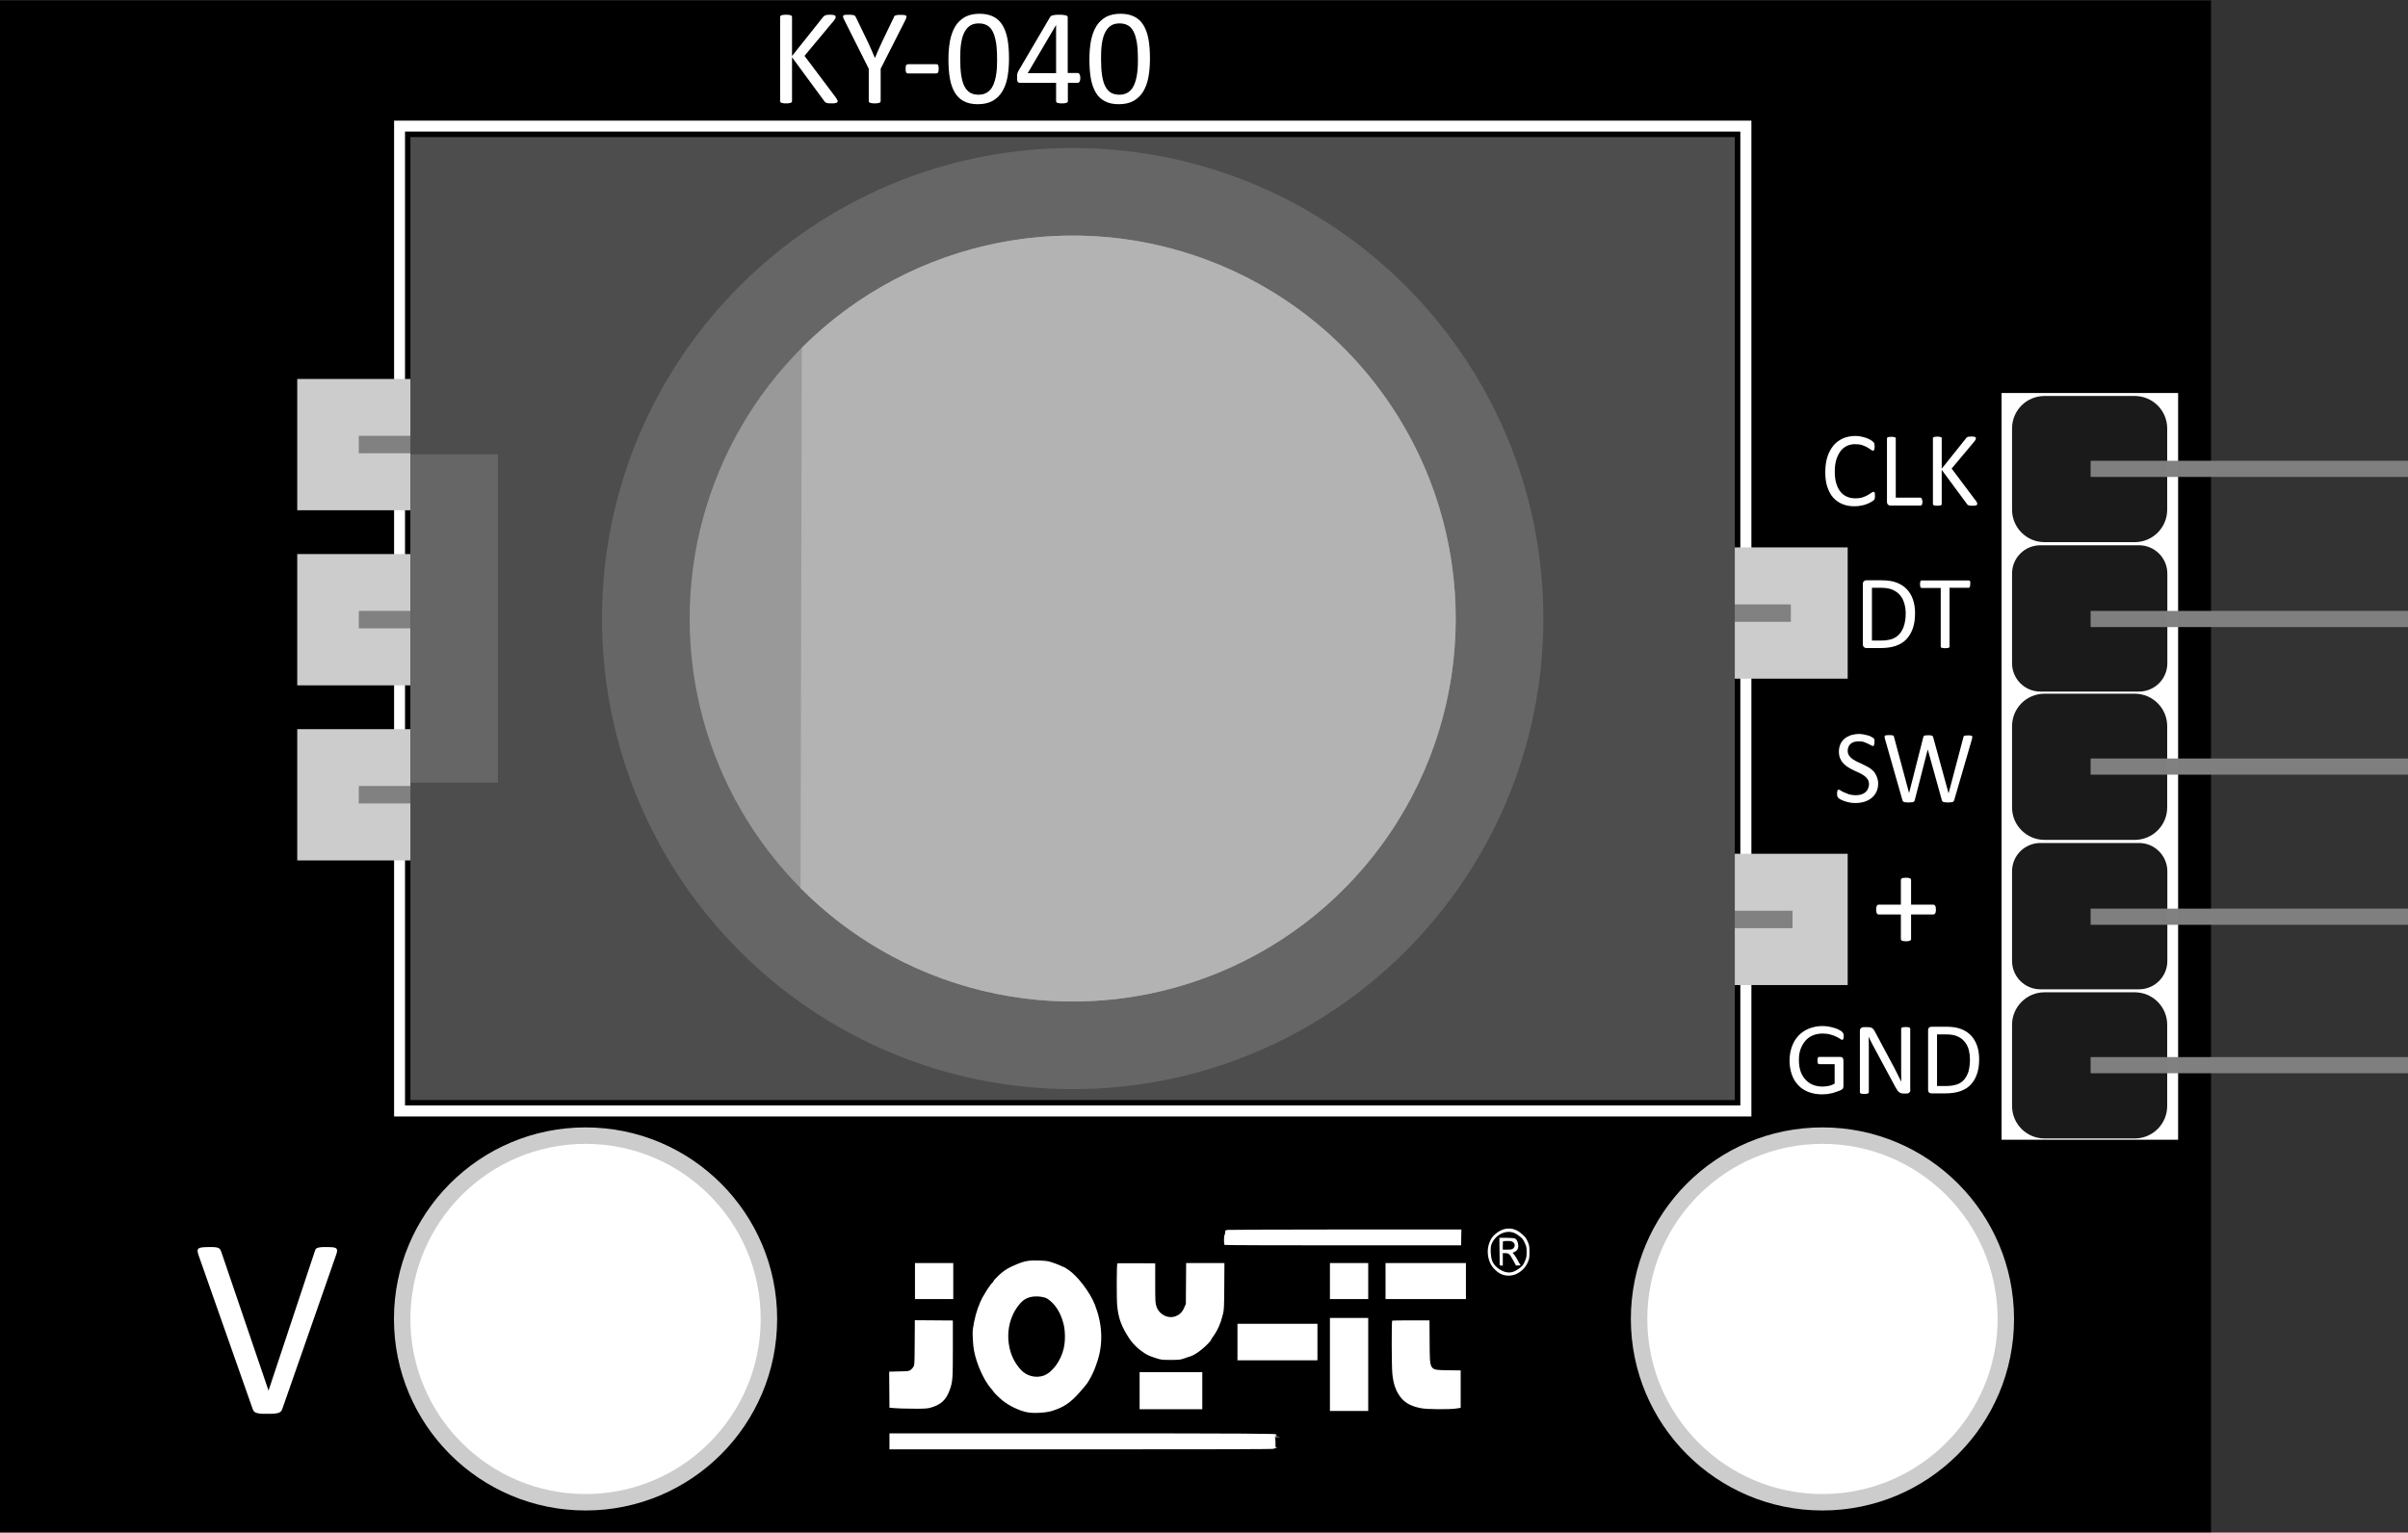
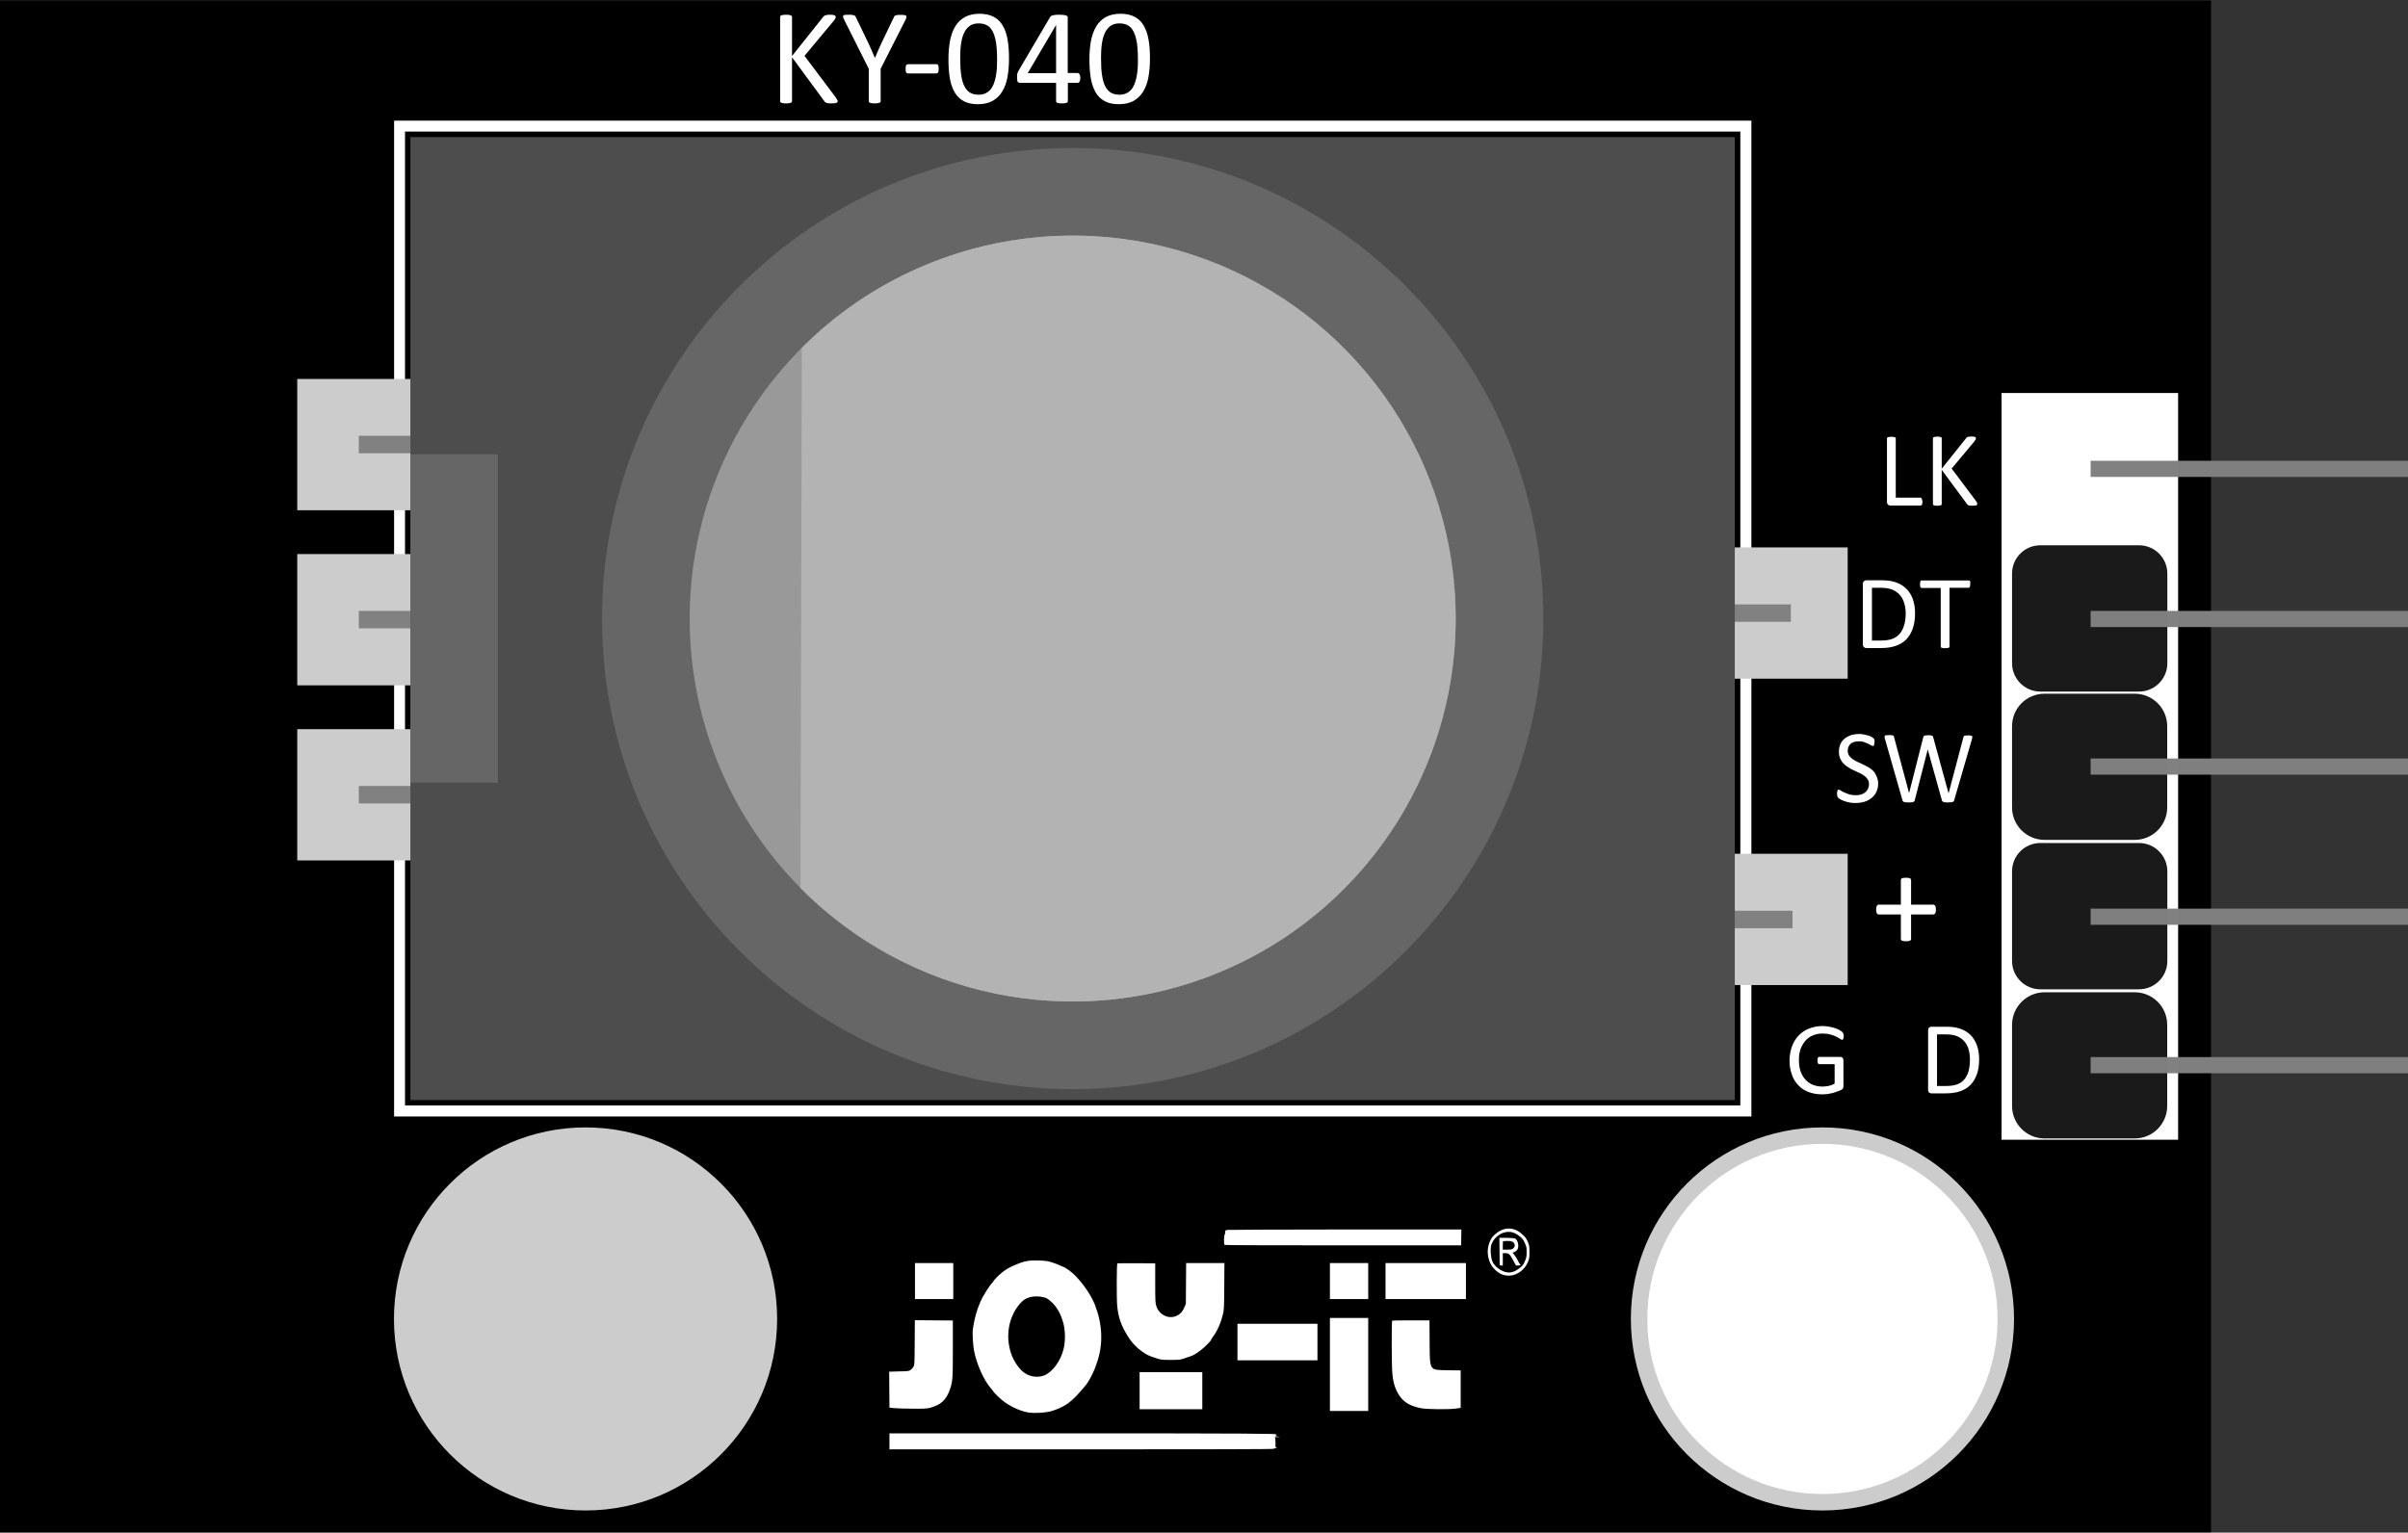
<svg xmlns="http://www.w3.org/2000/svg" xmlns:ns1="http://www.inkscape.org/namespaces/inkscape" xmlns:ns2="http://sodipodi.sourceforge.net/DTD/sodipodi-0.dtd" version="1.1" id="svg8" ns1:export-xdpi="93" ns1:export-ydpi="93" ns1:version="0.92.4 (5da689c313, 2019-01-14)" x="0px" y="0px" viewBox="0 0 1698 1081" style="enable-background:new 0 0 1698 1081;" xml:space="preserve">
  <rect x="0" y="0" width="1698" height="1081" fill="#333333" stroke="none" />
  <style type="text/css">
	.st0{fill:#FFFFFF;}
	.st1{fill:#1A1A1A;}
	.st2{opacity:0.99;fill:#808080;enable-background:new    ;}
	.st3{fill:#CCCCCC;}
	.st4{fill:#4D4D4D;}
	.st5{fill:#666666;}
	.st6{fill:#999999;}
	.st7{fill:#B3B3B3;}
	.st8{enable-background:new    ;}
</style>
  <ns2:namedview bordercolor="#666666" borderopacity="1.0" id="base" ns1:current-layer="layer1" ns1:cx="1367.4889" ns1:cy="1840.2602" ns1:document-units="mm" ns1:pageopacity="0" ns1:pageshadow="2" ns1:window-height="1017" ns1:window-maximized="1" ns1:window-width="1920" ns1:window-x="-8" ns1:window-y="-8" ns1:zoom="0.12374369" pagecolor="#323232" showgrid="false">
	</ns2:namedview>
  <g id="layer1" transform="translate(0,403)" ns1:groupmode="layer" ns1:label="Ebene 1">
    <rect id="rect815" x="0" y="-402.7" width="1559.1" height="1080.5" />
    <rect id="rect821" x="1411.4" y="-125.8" class="st0" width="124.5" height="526.7" />
    <path id="rect825" class="st1" d="M1418.8,109.2l0,57.3c0,12.7,10.3,22.9,22.9,22.9l63.6,0c12.7,0,22.9-10.3,22.9-22.9l0-57.3   c0-12.7-10.3-22.9-22.9-22.9l-63.6,0C1429,86.3,1418.8,96.5,1418.8,109.2z" />
    <path id="rect872" class="st1" d="M1418.8,319.8l0,57.3c0,12.7,10.3,22.9,22.9,22.9l63.6,0c12.7,0,22.9-10.3,22.9-22.9l0-57.3   c0-12.7-10.3-22.9-22.9-22.9l-63.6,0C1429.1,296.9,1418.8,307.2,1418.8,319.8z" />
    <path id="rect874" class="st1" d="M1418.8,211.6l0,63.2c0,11,8.9,20,20,20l69.5,0c11,0,20-8.9,20-20l0-63.2c0-11-8.9-20-20-20   l-69.5,0C1427.7,191.6,1418.8,200.5,1418.8,211.6z" />
    <rect id="rect947" x="1474.2" y="132" class="st2" width="223.8" height="11.4" />
    <rect id="rect949" x="1474.2" y="237.9" class="st2" width="223.8" height="11.4" />
    <rect id="rect951" x="1474.2" y="342.6" class="st2" width="223.8" height="11.4" />
    <path id="path31-1" ns1:connector-curvature="0" class="st0" d="M634.1,564.3c6.3-0.1,7-0.2,8.1-1.1c0.7-0.5,1.6-1.5,2-2.3   c0.7-1.3,0.7-2.2,0.8-17l0.1-15.7l13.4,0.1l13.4,0.1v19.5c0,21.5-0.1,23.5-2.1,29.2c-2.6,7.4-6.3,10.8-14,12.9   c-2.1,0.5-4.4,0.7-12.3,0.6c-5.3,0-11.2-0.2-13-0.4l-3.3-0.3l-0.1-12.7l-0.1-12.7L634.1,564.3L634.1,564.3z M761.9,608   c114.6,0,142.8,0.2,138,0.8l-0.7,0.1l0.7,0.4c0.6,0.3,0.5,0.4-0.5,0.5c-0.8,0.1-0.5,0.2,1.1,0.4l2.4,0.3l-2.4,0.1   c-1.3,0.1-2.1,0.2-1.7,0.3c0.5,0.2,0.6,0.7,0.6,3.7c0,3.5,0,3.5,1,3.6c0.7,0.1,0.5,0.2-0.5,0.2c-0.9,0-1.6,0.2-1.6,0.5   c0,0.3-45.4,0.4-135.5,0.4H627.2v-5.6V608L761.9,608z M658.7,487.9h13.5l0,12.7l0,12.7h-13.5h-13.5l0-12.7l0-12.7H658.7z    M686,534.6c1-7.1,2.7-13.5,5.2-19.1c0.9-2.1,1.8-3.8,1.9-3.9c0.1-0.1,0.8-1.2,1.5-2.5c1.4-2.5,4.6-7.1,5.4-7.6   c0.3-0.2,0.5-0.5,0.5-0.7c0-0.6,3.4-4.1,6-6.2c2.8-2.3,5.1-3.6,10.1-5.7c5.8-2.5,9.3-3.1,16.3-2.8c5.1,0.2,6.3,0.4,9.5,1.5   c2,0.7,4.5,1.6,5.4,2.1c1,0.5,1.9,0.9,2.2,0.9c0.2,0,1.7,0.9,3.3,2c6.5,4.3,15.3,15.9,18.7,24.5c5.3,13.5,6,27,2,39.5   c-1.7,5.3-2.9,8.2-4.9,11.9c-2.3,4.3-2.5,4.5-8,10.8c-6.4,7.2-11,10.3-19.3,12.9c-4.2,1.3-12.6,1.8-17.1,1   c-5.8-1-13.6-4.8-18.4-8.9c-2.5-2.1-5.8-5.5-5.8-5.8c0-0.1-0.8-1.2-1.9-2.4c-4.9-5.7-9.9-16.9-11.7-26.1   C686.1,546.4,685.6,537.2,686,534.6L686,534.6z M711.9,547.8c1.3,5.9,3.9,10.9,7.9,15.3c4.1,4.5,10.5,6.1,16.1,4.2   c6.1-2.2,12.2-10.4,14.2-19.3c1.2-5.1,1.1-12.5-0.2-17.4c-1.8-7-5-12.5-9.4-16.1c-2-1.7-3-2.2-5.1-2.6c-4.6-1-9.3-0.5-12.6,1.5   c-2.9,1.7-6.6,6.4-8.7,11.2C710.9,531.6,710.1,540,711.9,547.8z M787.9,488.1c0.2-0.1,6.3-0.1,13.6-0.1l13.1,0.1l0,13.9   c0,13.1,0.1,14,0.8,16.3c1.9,5.9,8.1,9.1,13.6,7.1c2.8-1.1,4.7-2.9,6-6l1.2-2.7l0.1-14.4l0.1-14.4h13.5h13.5l-0.1,16.3   c-0.1,15.2-0.2,16.5-0.9,19.6c-1.5,6.3-3.9,11.8-7.1,16.1c-0.8,1.1-1.4,2.1-1.4,2.3c0,0.5-3.4,4.1-6.5,6.6c-2.6,2.2-6.2,4.4-8,4.9   c-0.6,0.1-2.5,0.8-4.2,1.4c-2.9,1-3.6,1.1-9.7,1.1c-6.1,0-6.8-0.1-10.2-1.2c-5.4-1.7-7.2-2.6-10.7-5.3c-4.1-3-7.5-6.9-10.3-11.8   c-4-6.8-5.7-11.9-6.5-19.8C787.3,513.1,787.4,488.4,787.9,488.1L787.9,488.1z M825.7,564.8h22.1v13.1v13.1h-22.1h-22.1v-13.1v-13.1   H825.7z M863.5,468c0.2,0,0.4-0.7,0.4-1.6c0-1.6,0-1.6,1.7-1.9c0.9-0.1,38.4-0.3,83.3-0.3h81.6l-0.1,5.6l-0.1,5.6h-83   c-45.6,0-83.3-0.1-83.6-0.3c-0.5-0.2-0.6-0.9-0.6-3.7C863.2,469.4,863.3,468,863.5,468L863.5,468z M900.9,530.7H929v12.9v12.9   h-28.2h-28.2v-12.9v-12.9L900.9,530.7z M951.3,487.9h13.5v12.7v12.7h-13.5h-13.5v-12.7v-12.7L951.3,487.9z M951.3,526.6h13.5v32.8   v32.8h-13.5h-13.5v-32.8v-32.8H951.3z M1005.3,487.9h28.4v12.7v12.7h-28.4H977v-12.7v-12.7H1005.3z M981.7,528.5   c0.2-0.1,6.2-0.2,13.3-0.2l13,0l0.1,15c0.2,21.1-0.6,19.9,13.2,20.2l8.7,0.1v13.2V590l-3.2,0.5c-4.9,0.7-20.4,0.6-24.5-0.2   c-7.2-1.3-11.9-3.9-15-8.2c-3.2-4.5-4.8-9-5.5-16.3C981.3,561.2,981.2,528.8,981.7,528.5L981.7,528.5z M1049.6,475.6   c0.7-2.8,2-5.4,3.5-6.9c6.1-6.2,13.5-6.9,19.6-1.7c2.8,2.4,3.6,3.3,4.8,6.3c0.9,2.2,1,2.9,1,6.9c0,3.9-0.1,4.6-1.1,7   c-2.1,5.1-7.2,9.1-12.3,9.5c-4.7,0.4-8.4-1.2-12.1-5.4C1049.7,487.5,1048.2,481,1049.6,475.6L1049.6,475.6z M1052.2,486.3   c1.2,3.4,5.1,6.6,9,7.8c3.9,1.1,6.9,0.2,11.4-3.5c1.1-0.9,1.9-2.1,2.7-4.1c1.1-2.5,1.2-3.2,1.2-6.4c0-3.3-0.1-3.8-1.3-6.4   c-1-2.3-1.7-3.2-3.5-4.6c-1.2-1-3-2.1-4-2.5c-6.2-2.4-13.6,1.5-16.1,8.4C1050.8,477.5,1051.1,483.1,1052.2,486.3L1052.2,486.3z    M1062.3,470.1c2.8,0,5.4,0.2,5.9,0.4c2.2,1,3.2,5.8,1.7,8c-0.4,0.6-1.3,1.3-2,1.6l-1.3,0.5l1.3,1.6c0.7,0.9,1.8,2.6,2.4,3.9   c0.6,1.3,1.3,2.4,1.5,2.5c0.8,0.6,0.2,1-1.2,1l-1.6,0l-2.2-4c-2.3-4.2-2.9-4.7-5.5-4.7l-1.6,0l0,4.4l0,4.4l-1.1-0.1l-1.1-0.1   l-0.1-9.7l-0.1-9.7L1062.3,470.1z M1062.9,478.4c2.7,0,3.4-0.1,4.2-0.9c2-1.8,0.9-4.7-2-5.1c-1.2-0.2-4.7-0.1-5.3,0.2   c0,0-0.1,1.3-0.1,2.9l0,2.9L1062.9,478.4z" />
-     <path id="rect95" class="st1" d="M1418.8-100.8l0,57.3c0,12.7,10.3,22.9,22.9,22.9l63.6,0c12.7,0,22.9-10.3,22.9-22.9l0-57.3   c0-12.7-10.3-22.9-22.9-22.9l-63.6,0C1429-123.7,1418.8-113.5,1418.8-100.8z" />
    <path id="rect97" class="st1" d="M1418.8,1.6l0,63.2c0,11,8.9,20,20,20l69.5,0c11,0,20-8.9,20-20l0-63.2c0-11-8.9-20-20-20l-69.5,0   C1427.7-18.4,1418.8-9.5,1418.8,1.6z" />
    <rect id="rect99" x="1474.2" y="-78" class="st2" width="223.8" height="11.4" />
    <rect id="rect101" x="1474.2" y="27.9" class="st2" width="223.8" height="11.4" />
    <circle id="path140" class="st3" cx="1285.1" cy="527.3" r="135.1" />
    <circle id="circle142" class="st3" cx="412.9" cy="527.3" r="135.1" />
-     <circle id="path152" class="st0" cx="412.9" cy="527.3" r="123.5" />
    <circle id="circle154" class="st0" cx="1285.1" cy="527.3" r="123.5" />
    <rect id="rect156" x="277.9" y="-317.9" class="st0" width="957.1" height="702.4" />
    <rect id="rect158" x="285.6" y="-310.2" width="941.6" height="686.9" />
    <rect id="rect170" x="1222.6" y="-16.9" class="st3" width="80.3" height="92.6" />
    <rect id="rect172" x="1222.6" y="199.2" class="st3" width="80.3" height="92.6" />
    <rect id="rect177" x="209.6" y="-12.2" class="st3" width="80.2" height="92.6" />
    <rect id="rect179" x="209.6" y="111.3" class="st3" width="80.2" height="92.6" />
    <rect id="rect181" x="209.6" y="-135.7" class="st3" width="80.2" height="92.6" />
    <rect id="rect183" x="253" y="-95.6" class="st2" width="40" height="12.3" />
    <rect id="rect185" x="253" y="27.9" class="st2" width="41.8" height="12.3" />
    <rect id="rect187" x="253" y="151.4" class="st2" width="43" height="12.3" />
    <rect id="rect193" x="1221" y="23.3" class="st2" width="41.8" height="12.3" />
    <rect id="rect195" x="1221" y="239.4" class="st2" width="43" height="12.3" />
    <rect id="rect160" x="289.4" y="-306.3" class="st4" width="933.9" height="679.2" />
    <path id="path162" class="st5" d="M756.4-298.6c-183.3,0-331.9,148.6-331.9,331.9c0,0,0,0,0,0c0,183.3,148.6,331.9,331.9,331.9   c0,0,0,0,0,0c183.3,0,331.9-148.6,331.9-331.9C1088.3-150,939.7-298.6,756.4-298.6C756.4-298.6,756.4-298.6,756.4-298.6z    M289.4-82.5v231.5h61.7V-82.5H289.4z" />
    <circle id="path166" class="st6" cx="756.4" cy="33.3" r="270.1" />
    <path id="path168" ns2:cx="-261.27338" ns2:cy="431.68976" ns2:end="4.7168276" ns2:open="true" ns2:rx="175" ns2:ry="175" ns2:start="0" ns2:type="arc" class="st7" d="   M565.4-157.7C642.7-235.1,759-258.1,860-216.2s166.7,140.7,166.5,250.1c-0.2,109.4-66.4,207.8-167.6,249.3s-217.4,17.9-294.4-59.8" />
    <g class="st8">
      <path class="st0" d="M590.7-331.7c0,0.3-0.1,0.5-0.2,0.7c-0.1,0.2-0.3,0.4-0.6,0.5c-0.3,0.1-0.8,0.2-1.3,0.3    c-0.5,0.1-1.2,0.1-2.1,0.1c-1.1,0-2,0-2.7-0.1c-0.7-0.1-1.2-0.3-1.6-0.5c-0.4-0.3-0.6-0.5-0.9-0.9l-22.8-31v31    c0,0.2-0.1,0.4-0.2,0.6c-0.1,0.2-0.4,0.4-0.7,0.5c-0.3,0.1-0.7,0.2-1.3,0.3c-0.5,0.1-1.2,0.1-2,0.1c-0.8,0-1.4,0-2-0.1    c-0.5-0.1-1-0.2-1.3-0.3c-0.3-0.1-0.5-0.3-0.7-0.5c-0.1-0.2-0.2-0.4-0.2-0.6v-59.4c0-0.3,0.1-0.5,0.2-0.7c0.1-0.2,0.4-0.3,0.7-0.5    c0.3-0.1,0.7-0.2,1.3-0.3c0.5-0.1,1.2-0.1,2-0.1c0.8,0,1.5,0,2,0.1c0.5,0.1,0.9,0.2,1.3,0.3c0.3,0.1,0.5,0.3,0.7,0.5    c0.1,0.2,0.2,0.4,0.2,0.7v27.5l21.9-27.5c0.2-0.3,0.4-0.5,0.7-0.7c0.3-0.2,0.6-0.3,0.9-0.5c0.4-0.1,0.8-0.2,1.3-0.3    c0.5-0.1,1.2-0.1,2-0.1s1.5,0,2,0.1c0.5,0.1,0.9,0.2,1.2,0.3c0.3,0.1,0.5,0.3,0.6,0.5c0.1,0.2,0.2,0.4,0.2,0.6    c0,0.4-0.1,0.8-0.3,1.2c-0.2,0.4-0.6,1-1.2,1.7l-20.5,24.6l22.1,29.4c0.5,0.8,0.9,1.4,1,1.7C590.7-332.2,590.7-331.9,590.7-331.7z    " />
      <path class="st0" d="M621-354.5v22.8c0,0.3-0.1,0.5-0.2,0.7s-0.3,0.3-0.7,0.5c-0.3,0.1-0.7,0.2-1.3,0.3c-0.5,0.1-1.2,0.1-2,0.1    c-0.8,0-1.5,0-2-0.1c-0.5-0.1-1-0.2-1.3-0.3c-0.3-0.1-0.6-0.3-0.7-0.5s-0.2-0.4-0.2-0.7v-22.8l-17.5-34.9    c-0.4-0.7-0.6-1.3-0.6-1.7c-0.1-0.4,0-0.7,0.2-1c0.2-0.2,0.7-0.4,1.3-0.4c0.6-0.1,1.5-0.1,2.5-0.1c1,0,1.7,0,2.3,0.1    c0.6,0.1,1.1,0.2,1.4,0.3c0.4,0.1,0.6,0.3,0.8,0.5c0.2,0.2,0.3,0.5,0.5,0.8l8.6,17.8c0.8,1.7,1.6,3.5,2.4,5.3s1.6,3.7,2.4,5.6h0.1    c0.7-1.8,1.5-3.6,2.3-5.4c0.8-1.8,1.6-3.6,2.4-5.3l8.6-17.9c0.1-0.3,0.2-0.6,0.4-0.8c0.2-0.2,0.4-0.4,0.7-0.5    c0.3-0.1,0.7-0.2,1.3-0.3c0.5-0.1,1.2-0.1,2.1-0.1c1.1,0,2,0,2.7,0.1c0.7,0.1,1.1,0.2,1.4,0.5c0.3,0.2,0.3,0.5,0.3,1    c-0.1,0.4-0.3,1-0.6,1.7L621-354.5z" />
      <path class="st0" d="M661.9-354.5c0,1.2-0.1,2.1-0.4,2.6s-0.7,0.7-1.2,0.7h-20c-0.6,0-1-0.2-1.3-0.7c-0.3-0.5-0.4-1.3-0.4-2.6    s0.1-2.1,0.4-2.5s0.7-0.7,1.3-0.7h20c0.3,0,0.5,0,0.7,0.1c0.2,0.1,0.4,0.3,0.5,0.6s0.3,0.6,0.3,1    C661.9-355.7,661.9-355.2,661.9-354.5z" />
      <path class="st0" d="M711.5-361.5c0,4.8-0.4,9.1-1.1,13s-2,7.3-3.7,10.1c-1.7,2.8-4,5-6.8,6.6c-2.8,1.5-6.3,2.3-10.4,2.3    c-3.9,0-7.2-0.7-9.8-2.1c-2.7-1.4-4.8-3.4-6.4-6.1c-1.6-2.7-2.8-6-3.5-10s-1-8.5-1-13.6c0-4.7,0.4-9.1,1.1-13    c0.8-3.9,2-7.3,3.7-10.1c1.7-2.8,4-5,6.8-6.6c2.8-1.5,6.3-2.3,10.3-2.3c3.9,0,7.2,0.7,9.9,2.1c2.7,1.4,4.8,3.4,6.4,6.1    s2.8,6,3.5,10S711.5-366.6,711.5-361.5z M703.1-360.9c0-3.1-0.1-5.9-0.3-8.3c-0.2-2.5-0.5-4.6-1-6.5c-0.4-1.9-1-3.5-1.7-4.9    c-0.7-1.4-1.5-2.5-2.5-3.4c-1-0.9-2.1-1.5-3.3-1.9c-1.2-0.4-2.6-0.6-4.1-0.6c-2.7,0-4.9,0.6-6.6,1.9c-1.7,1.3-3,3-4,5.3    c-1,2.2-1.6,4.9-2,7.8c-0.4,3-0.5,6.2-0.5,9.7c0,4.6,0.2,8.6,0.7,11.8c0.5,3.2,1.2,5.9,2.3,7.9c1,2,2.4,3.5,4,4.5    c1.6,0.9,3.6,1.4,5.9,1.4c1.8,0,3.4-0.3,4.7-0.9c1.4-0.6,2.5-1.4,3.5-2.5c1-1.1,1.8-2.4,2.4-3.9c0.6-1.5,1.1-3.2,1.5-5    s0.6-3.8,0.8-5.9C703-356.4,703.1-358.6,703.1-360.9z" />
      <path class="st0" d="M761.8-348c0,1.1-0.2,1.9-0.5,2.5c-0.3,0.6-0.8,0.9-1.3,0.9h-7v13c0,0.3-0.1,0.5-0.2,0.6    c-0.1,0.2-0.4,0.3-0.7,0.5s-0.8,0.2-1.3,0.3c-0.5,0.1-1.2,0.1-2,0.1c-0.8,0-1.4,0-2-0.1c-0.5-0.1-0.9-0.2-1.3-0.3    s-0.5-0.3-0.6-0.5c-0.1-0.2-0.2-0.4-0.2-0.6v-13h-25.3c-0.4,0-0.7,0-1-0.1s-0.5-0.3-0.7-0.5c-0.2-0.3-0.3-0.6-0.4-1.1    c-0.1-0.5-0.1-1.1-0.1-1.9c0-0.6,0-1.1,0-1.6s0.1-0.9,0.2-1.3c0.1-0.4,0.2-0.8,0.4-1.1c0.2-0.4,0.3-0.8,0.6-1.2l22.1-37.6    c0.2-0.3,0.4-0.5,0.7-0.7c0.3-0.2,0.7-0.4,1.2-0.5c0.5-0.1,1.1-0.2,1.8-0.3s1.6-0.1,2.5-0.1c1.1,0,2,0,2.8,0.1    c0.8,0.1,1.4,0.2,1.9,0.3c0.5,0.1,0.9,0.3,1.1,0.5c0.3,0.2,0.4,0.5,0.4,0.7v39.5h7c0.5,0,1,0.3,1.3,0.8    C761.6-350,761.8-349.1,761.8-348z M744.7-385.4L744.7-385.4l-20,34h20V-385.4z" />
      <path class="st0" d="M810.9-361.5c0,4.8-0.4,9.1-1.1,13s-2,7.3-3.7,10.1c-1.7,2.8-4,5-6.8,6.6c-2.8,1.5-6.3,2.3-10.4,2.3    c-3.9,0-7.2-0.7-9.8-2.1c-2.7-1.4-4.8-3.4-6.4-6.1c-1.6-2.7-2.8-6-3.5-10s-1-8.5-1-13.6c0-4.7,0.4-9.1,1.1-13    c0.8-3.9,2-7.3,3.7-10.1c1.7-2.8,4-5,6.8-6.6c2.8-1.5,6.3-2.3,10.3-2.3c3.9,0,7.2,0.7,9.9,2.1c2.7,1.4,4.8,3.4,6.4,6.1    s2.8,6,3.5,10S810.9-366.6,810.9-361.5z M802.4-360.9c0-3.1-0.1-5.9-0.3-8.3c-0.2-2.5-0.5-4.6-1-6.5c-0.4-1.9-1-3.5-1.7-4.9    c-0.7-1.4-1.5-2.5-2.5-3.4c-1-0.9-2.1-1.5-3.3-1.9c-1.2-0.4-2.6-0.6-4.1-0.6c-2.7,0-4.9,0.6-6.6,1.9c-1.7,1.3-3,3-4,5.3    c-1,2.2-1.6,4.9-2,7.8c-0.4,3-0.5,6.2-0.5,9.7c0,4.6,0.2,8.6,0.7,11.8c0.5,3.2,1.2,5.9,2.3,7.9c1,2,2.4,3.5,4,4.5    c1.6,0.9,3.6,1.4,5.9,1.4c1.8,0,3.4-0.3,4.7-0.9c1.4-0.6,2.5-1.4,3.5-2.5c1-1.1,1.8-2.4,2.4-3.9c0.6-1.5,1.1-3.2,1.5-5    s0.6-3.8,0.8-5.9C802.4-356.4,802.4-358.6,802.4-360.9z" />
    </g>
    <g class="st8">
-       <path class="st0" d="M1322.1-53.2c0,0.4,0,0.7,0,1c0,0.3-0.1,0.6-0.1,0.8c-0.1,0.2-0.1,0.4-0.2,0.6c-0.1,0.2-0.3,0.4-0.5,0.6    c-0.2,0.2-0.8,0.6-1.6,1.1c-0.8,0.5-1.8,1-3,1.5c-1.2,0.5-2.5,0.9-4.1,1.2c-1.5,0.3-3.2,0.5-5,0.5c-3.1,0-6-0.5-8.5-1.6    c-2.5-1-4.7-2.6-6.5-4.6c-1.8-2-3.1-4.6-4.1-7.6c-1-3-1.4-6.4-1.4-10.4c0-4,0.5-7.6,1.5-10.7c1-3.1,2.5-5.8,4.3-8s4.1-3.8,6.7-5    c2.6-1.1,5.5-1.7,8.6-1.7c1.4,0,2.7,0.1,4.1,0.4c1.3,0.3,2.5,0.6,3.7,1s2.1,0.9,3,1.4s1.5,1,1.8,1.3c0.3,0.3,0.6,0.6,0.7,0.8    s0.2,0.4,0.2,0.6c0.1,0.2,0.1,0.5,0.1,0.8c0,0.3,0.1,0.7,0.1,1.2c0,0.5,0,0.9-0.1,1.3c-0.1,0.3-0.1,0.6-0.2,0.9    c-0.1,0.2-0.2,0.4-0.4,0.5c-0.1,0.1-0.3,0.2-0.5,0.2c-0.3,0-0.8-0.2-1.5-0.7c-0.6-0.5-1.4-1-2.4-1.6c-1-0.6-2.2-1.1-3.6-1.6    c-1.4-0.5-3.1-0.7-5.1-0.7c-2.2,0-4.1,0.4-5.9,1.3c-1.8,0.9-3.3,2.1-4.5,3.8s-2.2,3.7-2.9,6.1c-0.7,2.4-1,5.1-1,8.2    c0,3.1,0.3,5.8,1,8.1c0.7,2.3,1.6,4.3,2.9,5.9c1.2,1.6,2.8,2.8,4.6,3.6c1.8,0.8,3.8,1.2,6.1,1.2c1.9,0,3.6-0.2,5-0.7    s2.7-1,3.7-1.6c1-0.6,1.8-1.1,2.5-1.6c0.6-0.5,1.2-0.7,1.5-0.7c0.2,0,0.3,0,0.5,0.1c0.1,0.1,0.2,0.2,0.3,0.4    c0.1,0.2,0.1,0.5,0.2,0.9C1322.1-54.3,1322.1-53.8,1322.1-53.2z" />
      <path class="st0" d="M1355.6-49.2c0,0.5,0,0.9-0.1,1.2s-0.1,0.6-0.2,0.9c-0.1,0.2-0.2,0.4-0.4,0.5c-0.2,0.1-0.4,0.2-0.6,0.2H1333    c-0.6,0-1.1-0.2-1.6-0.6c-0.5-0.4-0.8-1.1-0.8-2v-44.7c0-0.2,0-0.4,0.1-0.5c0.1-0.1,0.3-0.3,0.5-0.4c0.2-0.1,0.6-0.2,1-0.2    c0.4-0.1,0.9-0.1,1.5-0.1c0.6,0,1.1,0,1.5,0.1c0.4,0.1,0.7,0.1,1,0.2c0.2,0.1,0.4,0.2,0.5,0.4c0.1,0.1,0.1,0.3,0.1,0.5V-52h17.3    c0.2,0,0.4,0.1,0.6,0.2c0.2,0.1,0.3,0.3,0.4,0.5c0.1,0.2,0.2,0.5,0.2,0.8C1355.6-50.1,1355.6-49.7,1355.6-49.2z" />
      <path class="st0" d="M1394.2-47.5c0,0.2,0,0.4-0.1,0.5c-0.1,0.2-0.3,0.3-0.5,0.4c-0.2,0.1-0.6,0.2-1,0.2c-0.4,0.1-1,0.1-1.6,0.1    c-0.9,0-1.6,0-2.1-0.1c-0.5-0.1-1-0.2-1.2-0.4c-0.3-0.2-0.5-0.4-0.7-0.7l-17.8-24.1v24.1c0,0.2-0.1,0.3-0.1,0.5    c-0.1,0.2-0.3,0.3-0.5,0.4c-0.2,0.1-0.6,0.2-1,0.2c-0.4,0.1-0.9,0.1-1.5,0.1c-0.6,0-1.1,0-1.5-0.1c-0.4-0.1-0.8-0.1-1-0.2    c-0.2-0.1-0.4-0.2-0.5-0.4c-0.1-0.2-0.1-0.3-0.1-0.5v-46.3c0-0.2,0-0.4,0.1-0.5c0.1-0.1,0.3-0.3,0.5-0.4c0.2-0.1,0.6-0.2,1-0.2    c0.4-0.1,0.9-0.1,1.5-0.1c0.6,0,1.1,0,1.5,0.1c0.4,0.1,0.7,0.1,1,0.2c0.2,0.1,0.4,0.2,0.5,0.4c0.1,0.1,0.1,0.3,0.1,0.5v21.4    l17.1-21.4c0.1-0.2,0.3-0.4,0.5-0.6c0.2-0.1,0.4-0.3,0.7-0.4s0.6-0.2,1-0.2s0.9-0.1,1.6-0.1s1.2,0,1.6,0.1c0.4,0.1,0.7,0.1,1,0.2    c0.2,0.1,0.4,0.2,0.5,0.4s0.1,0.3,0.1,0.5c0,0.3-0.1,0.6-0.2,1c-0.2,0.3-0.5,0.8-0.9,1.3l-16,19.1l17.2,22.9    c0.4,0.6,0.7,1.1,0.8,1.3C1394.1-47.8,1394.2-47.6,1394.2-47.5z" />
    </g>
    <g class="st8">
      <path class="st0" d="M1350.4,29.5c0,4.1-0.5,7.7-1.6,10.8c-1.1,3.1-2.6,5.6-4.6,7.7s-4.5,3.5-7.5,4.6c-3,1-6.5,1.5-10.6,1.5h-10.1    c-0.6,0-1.1-0.2-1.6-0.6c-0.5-0.4-0.8-1.1-0.8-2V8.9c0-1,0.3-1.6,0.8-2c0.5-0.4,1-0.6,1.6-0.6h10.8c4.1,0,7.6,0.5,10.5,1.6    c2.9,1.1,5.2,2.6,7.2,4.6c1.9,2,3.4,4.4,4.4,7.3C1349.9,22.7,1350.4,25.9,1350.4,29.5z M1343.8,29.8c0-2.6-0.3-5-1-7.2    c-0.6-2.2-1.6-4.2-3-5.8c-1.4-1.6-3.1-2.9-5.2-3.8c-2.1-0.9-4.8-1.4-8.1-1.4h-6.5v37.2h6.5c3.1,0,5.6-0.4,7.7-1.1    c2.1-0.8,3.8-1.9,5.2-3.5c1.4-1.6,2.5-3.5,3.2-5.9C1343.4,35.8,1343.8,33,1343.8,29.8z" />
      <path class="st0" d="M1389.3,9c0,0.5,0,0.9-0.1,1.2c0,0.3-0.1,0.6-0.2,0.8c-0.1,0.2-0.2,0.4-0.4,0.5s-0.3,0.1-0.5,0.1h-13.4v41.4    c0,0.2,0,0.4-0.1,0.5c-0.1,0.1-0.3,0.3-0.5,0.4s-0.6,0.2-1,0.2s-0.9,0.1-1.5,0.1c-0.6,0-1.1,0-1.5-0.1c-0.4-0.1-0.8-0.1-1-0.2    s-0.4-0.2-0.5-0.4c-0.1-0.1-0.1-0.3-0.1-0.5V11.7h-13.4c-0.2,0-0.4,0-0.5-0.1s-0.3-0.3-0.4-0.5c-0.1-0.2-0.2-0.5-0.2-0.8    s-0.1-0.8-0.1-1.2c0-0.5,0-0.9,0.1-1.2c0.1-0.4,0.1-0.6,0.2-0.9s0.2-0.4,0.4-0.5s0.3-0.1,0.5-0.1h33.2c0.2,0,0.4,0,0.5,0.1    s0.3,0.3,0.4,0.5s0.2,0.5,0.2,0.9C1389.3,8.2,1389.3,8.6,1389.3,9z" />
    </g>
    <g class="st8">
      <path class="st0" d="M1324.4,149.5c0,2.2-0.4,4.2-1.2,5.9c-0.8,1.7-1.9,3.2-3.4,4.4s-3.1,2.1-5.1,2.7c-2,0.6-4.1,0.9-6.3,0.9    c-1.6,0-3-0.1-4.4-0.4c-1.3-0.3-2.5-0.6-3.6-1c-1.1-0.4-1.9-0.8-2.7-1.2c-0.7-0.4-1.2-0.8-1.5-1.1s-0.5-0.7-0.6-1.1    c-0.1-0.4-0.2-1-0.2-1.8c0-0.5,0-1,0.1-1.3c0-0.4,0.1-0.6,0.2-0.9c0.1-0.2,0.2-0.4,0.4-0.5c0.1-0.1,0.3-0.1,0.5-0.1    c0.3,0,0.8,0.2,1.4,0.6c0.6,0.4,1.4,0.9,2.4,1.3s2.1,0.9,3.5,1.4c1.4,0.4,3,0.6,4.8,0.6c1.4,0,2.6-0.2,3.7-0.5    c1.1-0.4,2.1-0.9,2.9-1.5c0.8-0.7,1.4-1.5,1.9-2.5c0.4-1,0.7-2.1,0.7-3.3c0-1.3-0.3-2.5-0.9-3.4c-0.6-0.9-1.4-1.8-2.4-2.5    s-2.1-1.4-3.4-2c-1.3-0.6-2.6-1.2-3.9-1.8c-1.3-0.6-2.6-1.3-3.9-2.1c-1.3-0.8-2.4-1.6-3.4-2.7c-1-1-1.8-2.2-2.4-3.6    s-0.9-3-0.9-4.9c0-2,0.4-3.7,1.1-5.3s1.7-2.8,3-3.9c1.3-1,2.8-1.8,4.5-2.4c1.8-0.5,3.7-0.8,5.7-0.8c1,0,2.1,0.1,3.1,0.3    c1.1,0.2,2,0.4,3,0.7s1.8,0.6,2.5,1c0.7,0.4,1.2,0.7,1.4,0.9c0.2,0.2,0.4,0.4,0.5,0.5c0.1,0.1,0.1,0.3,0.2,0.5    c0,0.2,0.1,0.5,0.1,0.7c0,0.3,0,0.7,0,1.1c0,0.4,0,0.8-0.1,1.2c0,0.3-0.1,0.6-0.2,0.9c-0.1,0.2-0.2,0.4-0.3,0.5    c-0.1,0.1-0.3,0.2-0.5,0.2c-0.3,0-0.7-0.2-1.3-0.5c-0.6-0.3-1.3-0.7-2.1-1.1c-0.8-0.4-1.8-0.8-2.9-1.2c-1.1-0.4-2.4-0.5-3.8-0.5    c-1.3,0-2.5,0.2-3.4,0.5c-1,0.4-1.8,0.8-2.4,1.4c-0.6,0.6-1.1,1.3-1.4,2.1s-0.5,1.7-0.5,2.5c0,1.3,0.3,2.4,0.9,3.4    s1.4,1.8,2.4,2.5c1,0.7,2.2,1.4,3.4,2c1.3,0.6,2.6,1.2,3.9,1.8c1.3,0.6,2.6,1.3,3.9,2s2.4,1.6,3.4,2.6c1,1,1.8,2.2,2.4,3.6    S1324.4,147.7,1324.4,149.5z" />
      <path class="st0" d="M1378,161.4c-0.1,0.3-0.2,0.6-0.4,0.8c-0.2,0.2-0.5,0.4-0.8,0.5s-0.8,0.2-1.3,0.2c-0.5,0-1.1,0.1-1.8,0.1    c-0.8,0-1.4,0-1.9-0.1c-0.5,0-1-0.1-1.3-0.2s-0.6-0.3-0.8-0.5c-0.2-0.2-0.3-0.5-0.4-0.8l-9.9-35.6h-0.1l-9.1,35.6    c-0.1,0.3-0.2,0.6-0.4,0.8c-0.2,0.2-0.4,0.4-0.7,0.5s-0.7,0.2-1.2,0.2c-0.5,0-1.1,0.1-1.9,0.1c-0.8,0-1.5,0-2-0.1    c-0.5,0-1-0.1-1.3-0.2c-0.3-0.1-0.6-0.3-0.8-0.5c-0.2-0.2-0.3-0.5-0.4-0.8l-12.4-43.5c-0.1-0.6-0.2-1-0.2-1.3    c0-0.3,0.1-0.6,0.3-0.7c0.2-0.2,0.5-0.3,1-0.3c0.5,0,1.1-0.1,1.9-0.1c0.8,0,1.3,0,1.8,0.1c0.4,0,0.8,0.1,1,0.2    c0.2,0.1,0.4,0.2,0.5,0.4c0.1,0.2,0.2,0.4,0.2,0.7l10.6,39.5h0l10-39.4c0.1-0.3,0.2-0.5,0.3-0.7s0.3-0.3,0.5-0.4    c0.2-0.1,0.6-0.2,1-0.2c0.4,0,1-0.1,1.8-0.1c0.7,0,1.2,0,1.6,0.1s0.7,0.1,1,0.2c0.2,0.1,0.4,0.2,0.5,0.4c0.1,0.2,0.2,0.4,0.3,0.7    l10.8,39.4h0.1l10.4-39.4c0.1-0.2,0.1-0.5,0.2-0.6c0.1-0.2,0.2-0.3,0.5-0.4c0.2-0.1,0.6-0.2,1-0.2c0.4,0,1-0.1,1.7-0.1    c0.7,0,1.3,0,1.7,0.1c0.4,0.1,0.7,0.2,0.9,0.3s0.3,0.4,0.3,0.7c0,0.3-0.1,0.8-0.2,1.3L1378,161.4z" />
    </g>
    <g class="st8">
      <path class="st0" d="M1365.1,238.5c0,0.6,0,1.1-0.1,1.6s-0.2,0.8-0.4,1.1c-0.2,0.3-0.4,0.5-0.6,0.6c-0.2,0.1-0.5,0.2-0.7,0.2    h-15.7v17.4c0,0.3-0.1,0.5-0.2,0.6c-0.1,0.2-0.3,0.3-0.6,0.5c-0.3,0.1-0.6,0.2-1.1,0.3c-0.4,0.1-1,0.1-1.7,0.1    c-0.6,0-1.2,0-1.7-0.1c-0.5-0.1-0.8-0.2-1.1-0.3c-0.3-0.1-0.5-0.3-0.6-0.5c-0.1-0.2-0.2-0.4-0.2-0.6v-17.4h-15.7    c-0.3,0-0.5-0.1-0.7-0.2c-0.2-0.1-0.4-0.3-0.5-0.6c-0.2-0.3-0.3-0.6-0.4-1.1s-0.1-0.9-0.1-1.6c0-0.6,0-1.1,0.1-1.5    s0.2-0.8,0.4-1.1c0.2-0.3,0.3-0.5,0.5-0.6c0.2-0.1,0.4-0.2,0.7-0.2h15.7v-17.4c0-0.3,0.1-0.5,0.2-0.7c0.1-0.2,0.3-0.4,0.6-0.5    c0.3-0.1,0.6-0.3,1.1-0.3s1-0.1,1.7-0.1c0.7,0,1.2,0,1.7,0.1c0.4,0.1,0.8,0.2,1.1,0.3s0.5,0.3,0.6,0.5c0.1,0.2,0.2,0.4,0.2,0.7    v17.4h15.7c0.3,0,0.5,0.1,0.7,0.2c0.2,0.1,0.4,0.3,0.6,0.6s0.3,0.6,0.4,1.1S1365.1,237.9,1365.1,238.5z" />
    </g>
    <g class="st8">
      <path class="st0" d="M1300.1,327.7c0,0.5,0,0.9-0.1,1.2c0,0.4-0.1,0.6-0.2,0.9s-0.2,0.4-0.4,0.5c-0.1,0.1-0.3,0.1-0.5,0.1    c-0.3,0-0.8-0.2-1.4-0.7c-0.7-0.5-1.6-1-2.7-1.5c-1.1-0.6-2.5-1.1-4.1-1.5c-1.6-0.5-3.5-0.7-5.6-0.7c-2.6,0-4.9,0.5-7,1.4    c-2.1,0.9-3.8,2.2-5.2,3.9c-1.4,1.7-2.5,3.6-3.3,5.9c-0.8,2.3-1.1,4.8-1.1,7.5c0,3,0.4,5.6,1.2,8c0.8,2.3,2,4.3,3.5,5.9    c1.5,1.6,3.2,2.8,5.3,3.6c2,0.8,4.3,1.2,6.7,1.2c1.4,0,2.9-0.2,4.4-0.5c1.5-0.3,2.9-0.9,4.1-1.6v-13.7h-10.9    c-0.4,0-0.7-0.2-0.9-0.6s-0.3-1-0.3-1.9c0-0.5,0-0.9,0.1-1.2c0-0.3,0.1-0.6,0.2-0.8c0.1-0.2,0.2-0.4,0.4-0.5    c0.1-0.1,0.3-0.1,0.5-0.1h14.9c0.3,0,0.5,0,0.8,0.1c0.3,0.1,0.5,0.2,0.7,0.4c0.2,0.2,0.4,0.5,0.5,0.8c0.1,0.3,0.2,0.7,0.2,1.2V363    c0,0.6-0.1,1.2-0.3,1.6c-0.2,0.5-0.7,0.9-1.4,1.2c-0.7,0.4-1.6,0.7-2.7,1.1c-1.1,0.4-2.3,0.8-3.4,1.1c-1.2,0.3-2.4,0.5-3.6,0.7    c-1.2,0.1-2.4,0.2-3.6,0.2c-3.6,0-6.9-0.6-9.7-1.7c-2.8-1.1-5.3-2.7-7.2-4.8c-2-2.1-3.5-4.6-4.5-7.5s-1.6-6.1-1.6-9.7    c0-3.7,0.6-7.1,1.7-10.1s2.7-5.6,4.7-7.7c2-2.1,4.5-3.8,7.3-4.9s6-1.8,9.5-1.8c1.8,0,3.5,0.2,5,0.5s3,0.7,4.2,1.1    c1.2,0.4,2.2,0.9,3.1,1.4c0.8,0.5,1.4,0.9,1.7,1.2c0.3,0.3,0.5,0.7,0.7,1.1S1300.1,327,1300.1,327.7z" />
-       <path class="st0" d="M1347.1,365.7c0,0.5-0.1,0.9-0.2,1.2c-0.2,0.3-0.4,0.6-0.6,0.8c-0.3,0.2-0.6,0.4-0.9,0.5    c-0.3,0.1-0.6,0.1-1,0.1h-2.1c-0.6,0-1.2-0.1-1.7-0.2c-0.5-0.1-0.9-0.4-1.4-0.7c-0.4-0.3-0.9-0.8-1.3-1.4    c-0.4-0.6-0.9-1.4-1.4-2.3l-14.3-26.6c-0.7-1.4-1.5-2.8-2.3-4.3c-0.8-1.5-1.5-3-2.1-4.4h-0.1c0,1.7,0.1,3.5,0.1,5.3    c0,1.8,0,3.6,0,5.4v28.3c0,0.2-0.1,0.3-0.2,0.5c-0.1,0.2-0.3,0.3-0.5,0.4c-0.2,0.1-0.6,0.2-1,0.2c-0.4,0.1-0.9,0.1-1.5,0.1    s-1.1,0-1.5-0.1c-0.4-0.1-0.7-0.1-0.9-0.2c-0.2-0.1-0.4-0.2-0.5-0.4c-0.1-0.2-0.2-0.3-0.2-0.5v-43.2c0-1,0.3-1.7,0.8-2.1    c0.5-0.4,1.1-0.6,1.8-0.6h3.1c0.7,0,1.3,0.1,1.8,0.2c0.5,0.1,0.9,0.3,1.3,0.6s0.8,0.7,1.1,1.2c0.4,0.5,0.7,1.1,1.1,1.9l11,20.6    c0.7,1.3,1.3,2.5,2,3.7c0.6,1.2,1.2,2.4,1.8,3.5c0.6,1.2,1.2,2.3,1.7,3.4c0.6,1.1,1.1,2.3,1.7,3.4h0c0-1.9-0.1-3.9-0.1-6    c0-2.1,0-4,0-6v-25.4c0-0.2,0.1-0.3,0.2-0.5c0.1-0.1,0.3-0.3,0.5-0.4s0.6-0.2,1-0.2c0.4,0,0.9-0.1,1.5-0.1c0.6,0,1,0,1.5,0.1    c0.4,0,0.7,0.1,1,0.2s0.4,0.2,0.5,0.4c0.1,0.1,0.2,0.3,0.2,0.5V365.7z" />
      <path class="st0" d="M1395.6,344.1c0,4.1-0.5,7.6-1.6,10.6c-1,3-2.6,5.5-4.5,7.5s-4.4,3.5-7.3,4.5c-2.9,1-6.3,1.5-10.4,1.5h-9.9    c-0.6,0-1.1-0.2-1.6-0.6c-0.5-0.4-0.7-1-0.7-2v-41.8c0-0.9,0.2-1.6,0.7-2c0.5-0.4,1-0.6,1.6-0.6h10.6c4.1,0,7.5,0.5,10.3,1.6    c2.8,1,5.1,2.6,7,4.5c1.9,2,3.3,4.4,4.3,7.2S1395.6,340.6,1395.6,344.1z M1389.1,344.4c0-2.5-0.3-4.9-0.9-7.1    c-0.6-2.2-1.6-4.1-3-5.7c-1.3-1.6-3-2.8-5.1-3.7c-2.1-0.9-4.7-1.3-7.9-1.3h-6.3V363h6.4c3,0,5.5-0.4,7.6-1.1s3.8-1.9,5.1-3.4    s2.4-3.5,3.1-5.8C1388.7,350.3,1389.1,347.6,1389.1,344.4z" />
    </g>
    <g class="st8">
-       <path class="st0" d="M199,591c-0.2,0.7-0.6,1.2-1,1.6c-0.4,0.4-1,0.8-1.8,1c-0.8,0.2-1.7,0.4-2.9,0.5s-2.6,0.1-4.4,0.1    c-1.3,0-2.5,0-3.5,0s-1.8-0.1-2.6-0.2c-0.7-0.1-1.3-0.3-1.8-0.4c-0.5-0.1-0.9-0.3-1.3-0.6c-0.4-0.2-0.6-0.5-0.9-0.9    c-0.2-0.3-0.4-0.7-0.6-1.2l-38.1-108.3c-0.5-1.3-0.7-2.4-0.8-3.2c0-0.8,0.2-1.4,0.8-1.8c0.5-0.4,1.4-0.7,2.6-0.8    c1.2-0.1,2.8-0.2,4.9-0.2c1.7,0,3,0,4,0.1c1,0.1,1.8,0.3,2.3,0.5c0.5,0.2,0.9,0.6,1.2,0.9c0.3,0.4,0.5,0.9,0.8,1.5l33.4,98.1h0.1    l32.5-97.9c0.2-0.7,0.4-1.2,0.6-1.6c0.2-0.4,0.7-0.8,1.3-1c0.6-0.2,1.4-0.4,2.5-0.5s2.5-0.1,4.3-0.1c1.9,0,3.3,0.1,4.4,0.2    c1.1,0.2,1.8,0.4,2.2,0.9c0.4,0.4,0.5,1,0.5,1.8c-0.1,0.8-0.4,1.9-0.9,3.2L199,591z" />
-     </g>
+       </g>
  </g>
</svg>